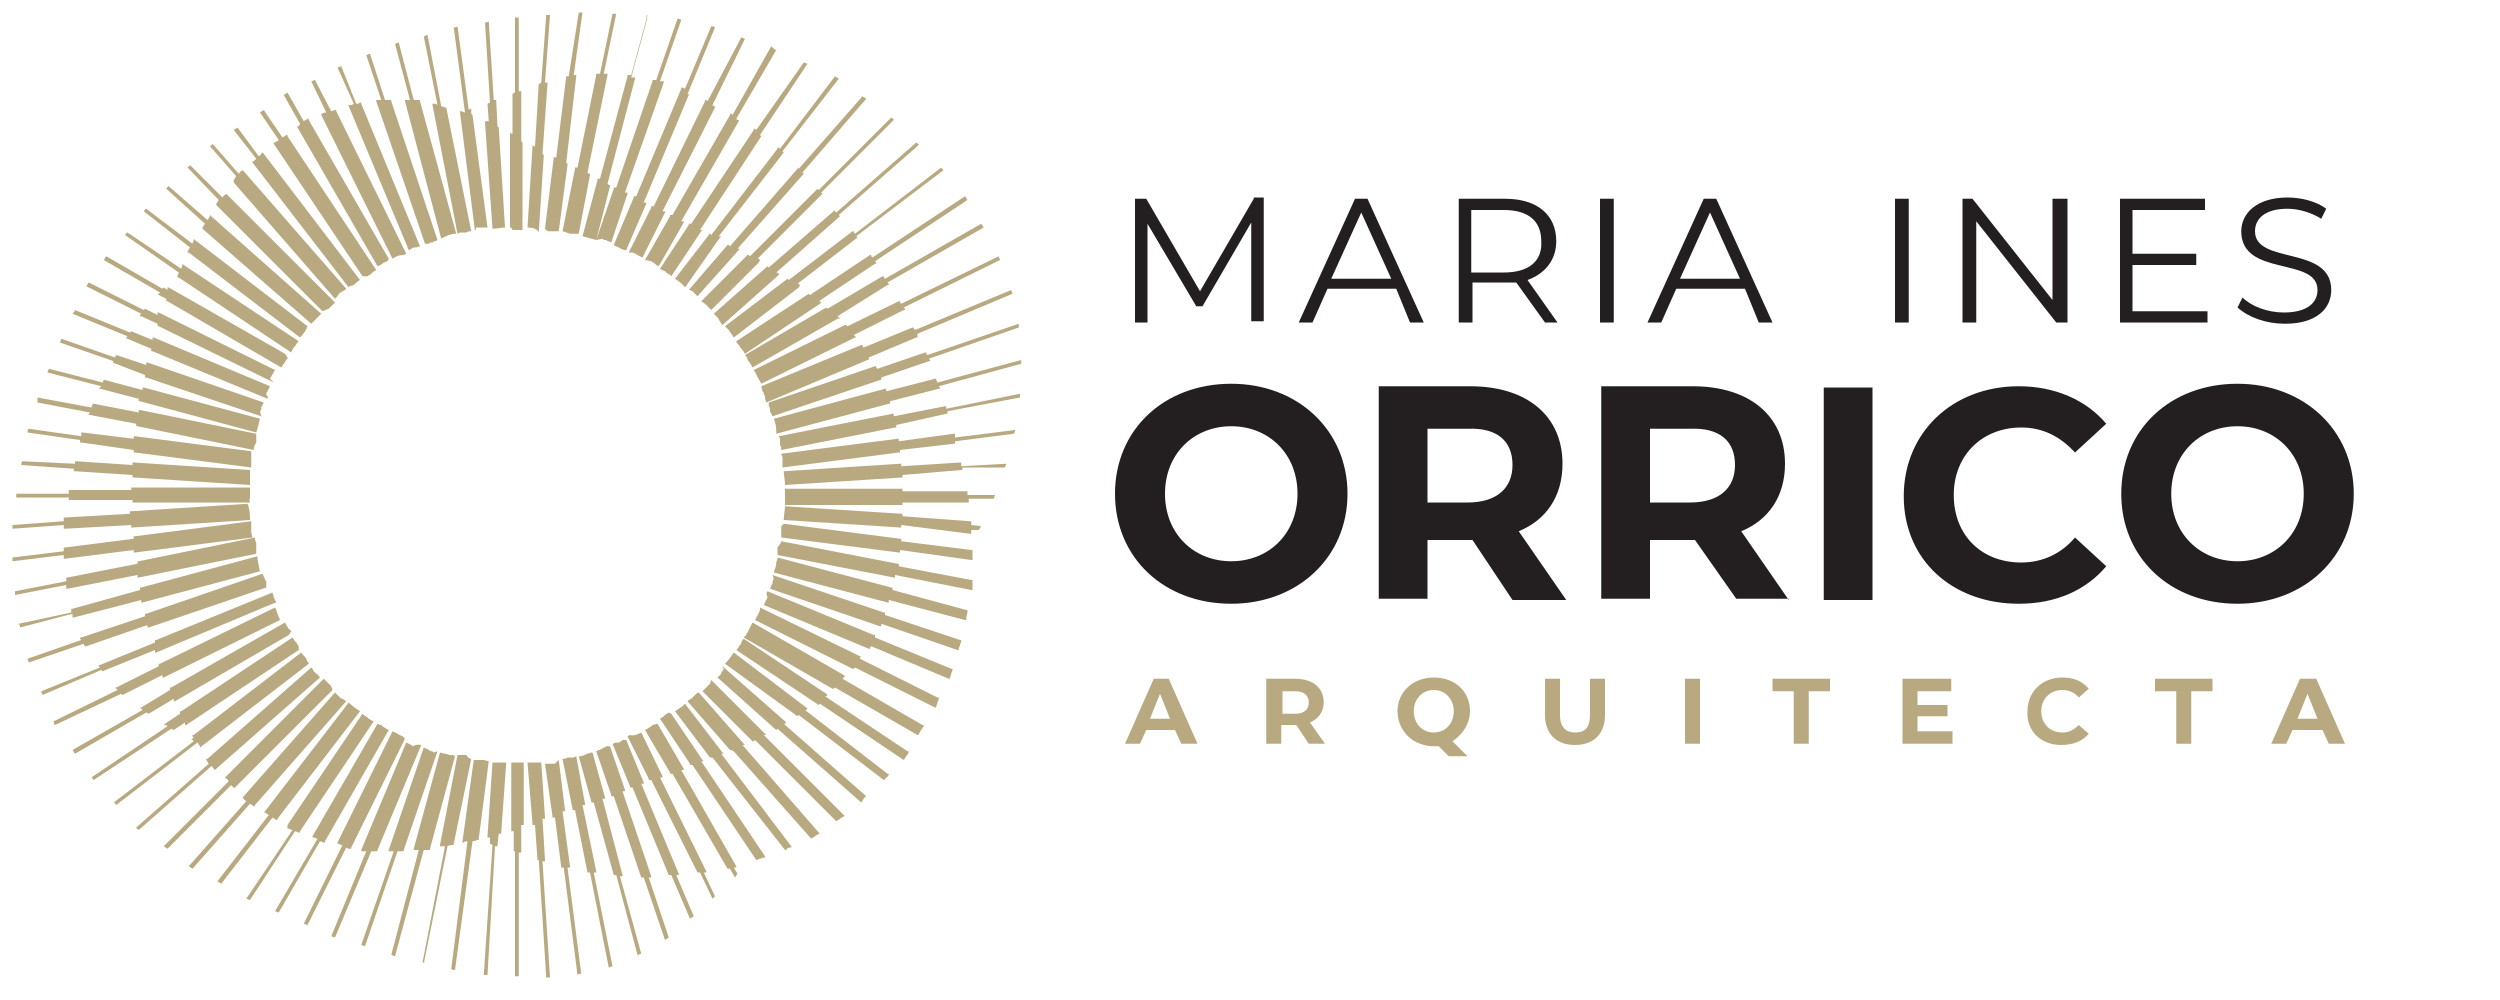
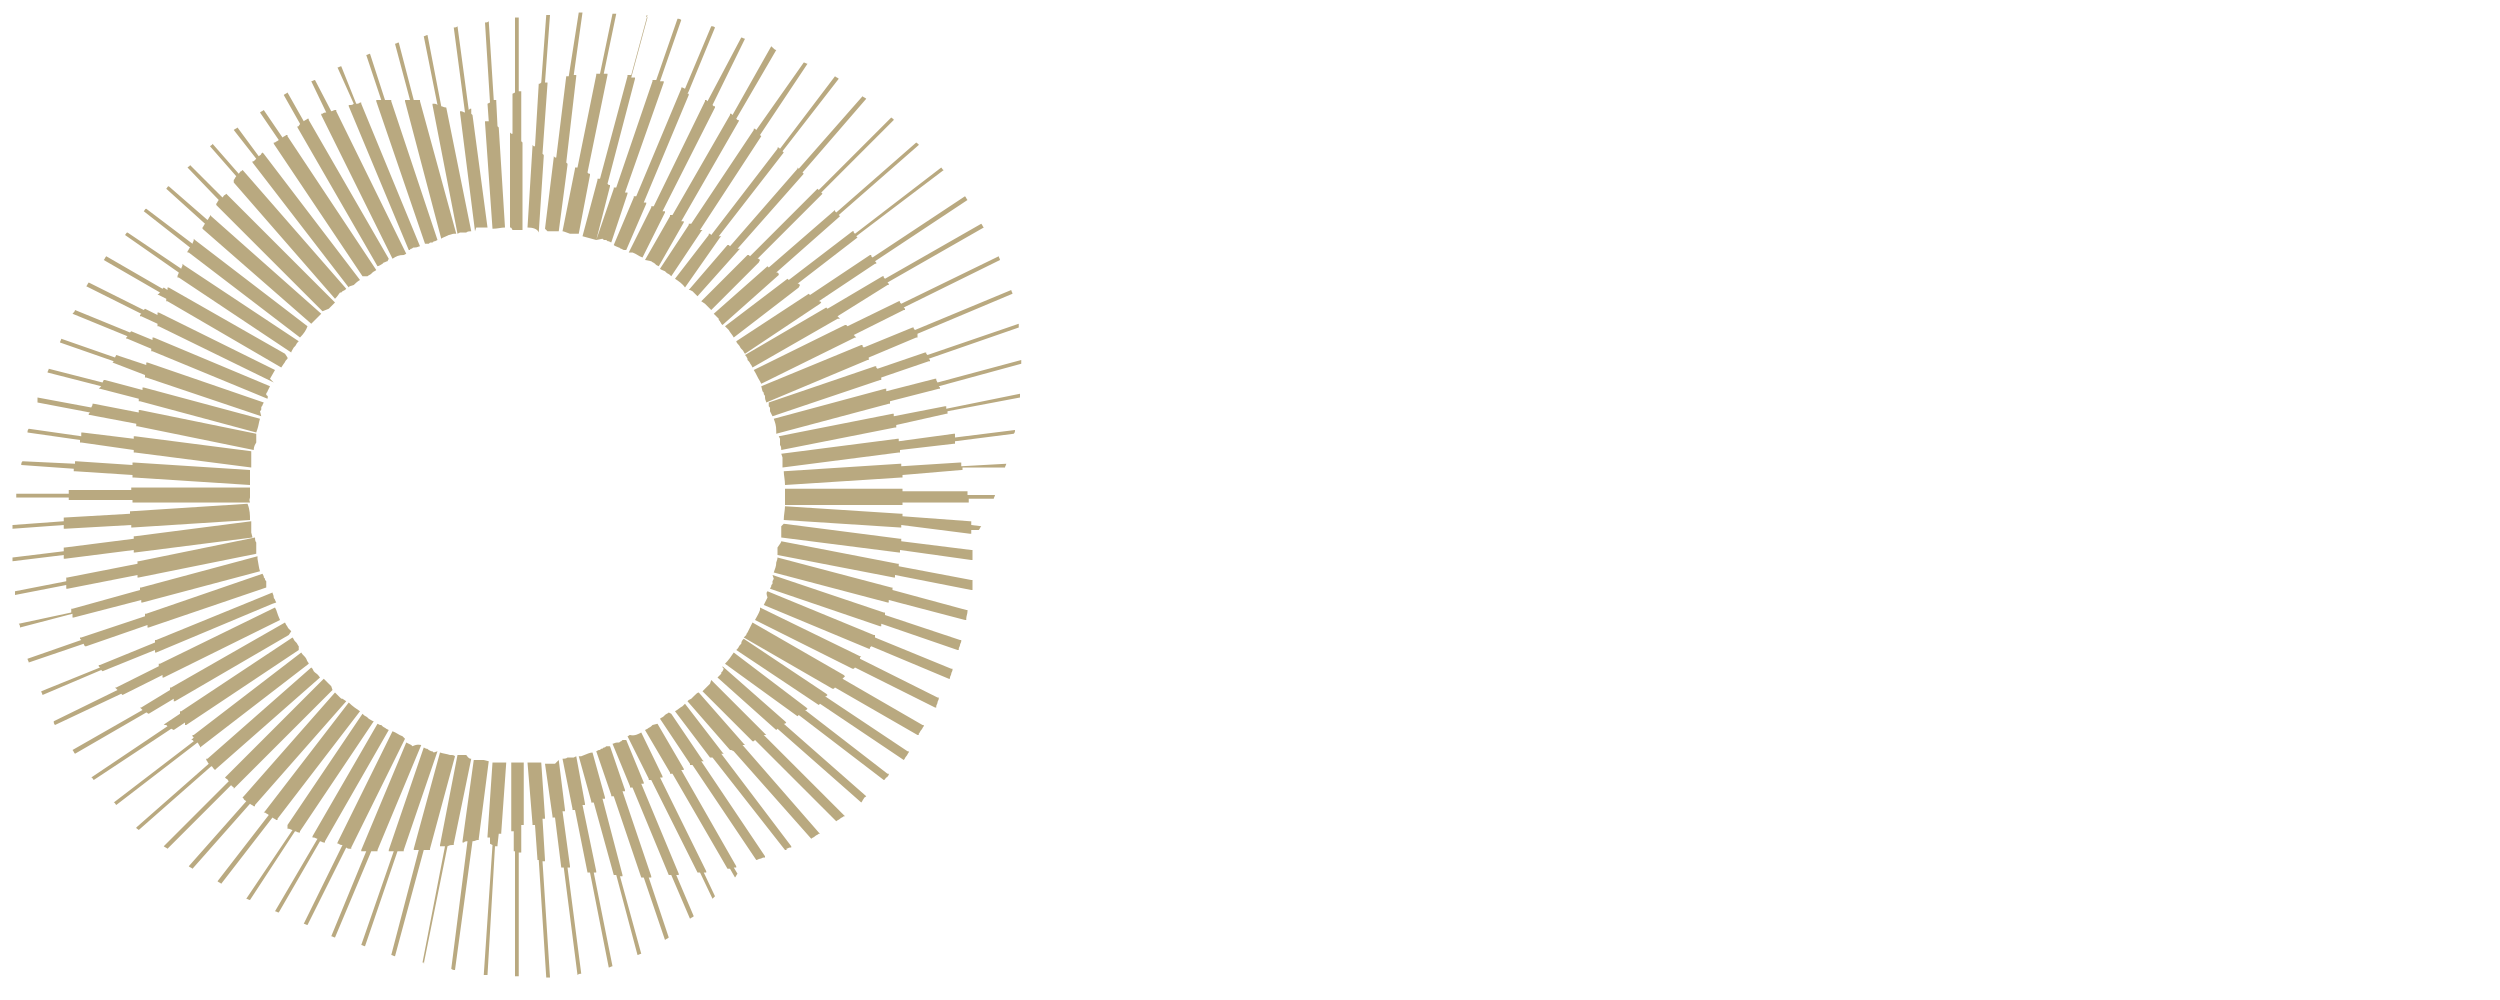
<svg xmlns="http://www.w3.org/2000/svg" version="1.0" id="Layer_1" x="0px" y="0px" viewBox="0 0 200 80" style="enable-background:new 0 0 200 80;" xml:space="preserve">
  <style type="text/css">
	.st0{fill:#B9A980;}
	.st1{fill:#231F20;}
</style>
  <path class="st0" d="M45,18.5l1-5l0-0.1l0.1,0l0.1,0L47.7,6l0-0.1h0.1h0.2l1-4.8c0.1,0,0.2,0,0.3,0l-1,4.8l0.2,0l0.1,0l0,0.1  l-1.6,7.8l0.1,0.1l0.1,0l0,0.1l-0.9,4.7l-0.2,0v0l-0.2,0h0l0,0l0,0h0l0,0l0,0l0,0h0l0,0l0,0l0,0l0,0l0,0l-0.2,0l0,0l0,0l-0.1,0v0  C45.3,18.6,45.1,18.5,45,18.5 M43.6,18.3l0.7-5.7l0-0.1l0.1,0.1l0.1,0l0.8-6.5l0,0l0,0c0.1,0,0.1,0,0.2,0L46.3,1c0.1,0,0.2,0,0.3,0  l-0.7,5l0.1,0l0.1,0l0,0.1L45.3,13l0.1,0.1l0,0l0,0.1l-0.7,5.3l-0.2,0c-0.1,0-0.1,0-0.2,0l-0.1,0h0l0,0l0,0h0h0l0,0h0l0,0l0,0h0h0  l0,0l0,0h0h0c-0.1,0-0.2,0-0.4,0L43.6,18.3z M42.2,18.2l0.4-6.5l0-0.1l0.1,0.1l0.1,0l0.3-5l0,0l0,0c0.1,0,0.1,0,0.2-0.1l0.4-5.4  c0.1,0,0.2,0,0.3,0l-0.4,5.4l0.1,0l0.1,0l0,0.1l-0.4,5.6l0.1,0.1l0,0l0,0.1l-0.4,6.1C43,18.3,42.6,18.2,42.2,18.2 M40.8,18.2v-7.5  v-0.1l0.1,0.1l0.1,0V7.5v0l0,0l0.2-0.1v-6c0.1,0,0.2,0,0.3,0v5.9l0,0c0,0,0.1,0,0.1,0l0.1,0v0.1v3.9l0.1,0.1l0,0v0v7l-0.2,0v0  c-0.1,0-0.1,0-0.2,0v0c0,0-0.1,0-0.1,0h0h0h0h0h0h0h0h0h0h0h0h0h0h0h0h0h0h0h0h0h0h0h0h0h0h0h0h0h0h0h0c0,0-0.1,0-0.1,0v0l-0.2,0v0  C40.9,18.2,40.9,18.2,40.8,18.2 M39.4,18.3l-0.6-8.5l0-0.1L39,9.7l0.1,0l-0.1-1.4l0,0l0,0l0.2-0.1l-0.4-6.4c0.1,0,0.2,0,0.3-0.1  L39.5,8L39.6,8l0.1,0l0,0.1l0.1,2l0.1,0.1l0,0l0,0l0.5,8C40.1,18.2,39.8,18.3,39.4,18.3 M38,18.5L36.8,9l0-0.1l0.1,0  c0.1,0,0.2,0.1,0.3,0.1l0,0l-0.9-6.8c0.1,0,0.2,0,0.3-0.1l0.9,6.7l0.1-0.1l0.1,0l0,0.1l0,0.3l0.1,0.1l0,0l0,0l1.2,9l-0.2,0h0  c-0.1,0-0.3,0-0.4,0l0,0h0h0l0,0l0,0h0l0,0h0l0,0l0,0h0h0l0,0l0,0h0l0,0l-0.1,0c-0.1,0-0.1,0-0.2,0L38,18.5z M36.6,18.7L34.6,8.4  l0-0.1l0.1,0c0.1,0,0.2,0,0.3,0.1l-1.1-5.5c0.1,0,0.2-0.1,0.3-0.1l1.1,5.7c0.1,0,0.2,0.1,0.4,0.1l0,0l0,0l2,9.9  c-0.1,0-0.3,0-0.4,0.1l0,0l-0.1,0l-0.2,0l0,0l0,0h0l0,0l0,0h0l0,0l0,0l0,0h0l0,0l0,0l0,0h0l0,0l0,0c-0.1,0-0.1,0-0.2,0v0L36.6,18.7z   M35.3,19.1l-2.9-11l0-0.1l0.1,0c0.1,0,0.2,0,0.3,0l-1.2-4.5c0.1,0,0.2-0.1,0.3-0.1l1.2,4.6c0.1,0,0.2,0,0.4,0l0.1,0l0,0.1l2.9,10.6  l-0.2,0l0,0l0,0l0,0l0,0l0,0l0,0l0,0l0,0l0,0l0,0l0,0l0,0c-0.1,0-0.3,0.1-0.4,0.1h0C35.5,19,35.4,19,35.3,19.1 M34,19.5L30.1,8.1  l0-0.1l0.1,0c0.1,0,0.2,0,0.3,0l-1.2-3.6c0.1,0,0.2-0.1,0.3-0.1L30.8,8c0.1,0,0.2,0,0.4,0l0.1,0l0,0.1L35,19.2l-0.2,0.1v0  c-0.1,0-0.1,0-0.2,0.1l0,0h0l0,0l0,0l0,0l0,0l0,0l0,0h0l0,0l0,0l0,0l0,0h0l0,0l0,0l0,0l0,0l0,0h0l0,0l0,0l0,0l0,0l0,0l0,0l0,0l0,0  l0,0l0,0l0,0h0l0,0l0,0l0,0l0,0l0,0l0,0h0l0,0l0,0v0l0,0l0,0l0,0l0,0l0,0l0,0l0,0l0,0h0l0,0l0,0l0,0l0,0l0,0l0,0l0,0l0,0l0,0l0,0  c0,0,0,0-0.1,0c-0.1,0-0.1,0-0.2,0.1v0C34.1,19.5,34,19.5,34,19.5 M32.7,20L27.9,8.5l0-0.1l0.1,0c0.1,0,0.2,0,0.3-0.1L27,5.4  c0.1,0,0.2-0.1,0.3-0.1l1.2,3c0.1,0,0.2,0,0.3-0.1l0.1,0l0,0.1l4.7,11.4c-0.1,0-0.2,0.1-0.4,0.1l-0.1,0l0,0l0,0  c-0.1,0-0.1,0.1-0.2,0.1l0,0l0,0l0,0l0,0l0,0l0,0l0,0l0,0l0,0l0,0l0,0l0,0l0,0l0,0l0,0c0,0-0.1,0-0.1,0.1l0,0L32.7,20z M31.4,20.7  L25.7,9.2l0-0.1l0.1,0C25.9,9,26,9,26.1,9l-1.2-2.5c0.1,0,0.2-0.1,0.3-0.1l1.3,2.5c0.1,0,0.2-0.1,0.3-0.1l0.1,0l0,0.1l5.6,11.4  l-0.2,0.1l0,0l0,0l0,0l0,0l0,0l0,0C31.9,20.4,31.7,20.5,31.4,20.7 M30.2,21.3l-6.4-11.1l0-0.1l0.1,0C23.9,10,24,10,24,9.9l-1.3-2.3  c0.1-0.1,0.2-0.1,0.3-0.2l1.3,2.3c0.1-0.1,0.2-0.1,0.3-0.2l0.1,0l0,0.1l6.4,11.1L31,20.9l0,0c-0.1,0-0.2,0.1-0.3,0.1l0,0l0,0l0,0  l0,0l0,0l0,0l0,0l0,0l0,0l0,0l0,0l0,0l0,0l0,0l-0.1,0.1l0,0l0,0l0,0l0,0l0,0l0,0l0,0l0,0l0,0l0,0l0,0l0,0l0,0l0,0l0,0l0,0l0,0l0,0  l0,0l0,0l0,0l0,0h0l0,0l0,0l0,0l0,0l0,0h0l0,0l0,0l0,0l0,0l0,0l0,0l0,0l0,0l0,0l0,0l0,0l0,0l0,0l0,0l0,0l0,0l0,0l0,0l0,0l0,0l0,0  l0,0l0,0l0,0l0,0l0,0l0,0l0,0h0l0,0l0,0l0,0l0,0l0,0C30.3,21.3,30.2,21.3,30.2,21.3 M29,22.1l-7.1-10.6l0-0.1l0.1,0  c0.1-0.1,0.2-0.1,0.3-0.2l-1.5-2.2c0.1-0.1,0.2-0.1,0.3-0.2l1.5,2.2c0.1-0.1,0.2-0.1,0.3-0.2l0.1,0l0,0.1l7.1,10.7  c-0.1,0.1-0.2,0.1-0.3,0.2v0l-0.1,0.1l0,0l0,0l0,0l0,0l0,0h0l0,0c-0.1,0.1-0.2,0.1-0.3,0.2l0,0L29,22.1z M27.9,23l-7.7-10l0-0.1  l0.1,0c0.1-0.1,0.2-0.2,0.2-0.2l-1.8-2.3c0.1-0.1,0.2-0.1,0.3-0.2l1.7,2.3c0.1-0.1,0.2-0.1,0.2-0.2l0.1-0.1l0.1,0.1l7.7,10.1  c-0.2,0.1-0.4,0.3-0.5,0.4l0,0l0,0l0,0l0,0l0,0l0,0l0,0l0,0l0,0l0,0l0,0l0,0l0,0l0,0l0,0l0,0l0,0l0,0l0,0l0,0l0,0l0,0l0,0l0,0l0,0  l0,0l0,0l0,0l0,0l0,0l0,0l0,0l0,0l0,0l0,0l0,0l0,0l0,0l0,0l0,0l0,0l0,0l0,0C28,22.9,27.9,22.9,27.9,23 M26.8,23.9l-8.1-9.3l0-0.1  l0-0.1c0.1-0.1,0.1-0.2,0.2-0.3l-2.1-2.4c0.1-0.1,0.2-0.1,0.2-0.2l2.1,2.4c0.1-0.1,0.1-0.2,0.2-0.2l0.1-0.1l0.1,0.1l8.2,9.4  l-0.1,0.1l-0.2,0.1l0,0l0,0l0,0l0,0l0,0l0,0l0,0l0,0l0,0l0,0l0,0l-0.1,0.1l0,0l0,0l0,0l-0.1,0h0C27,23.7,26.9,23.8,26.8,23.9   M25.8,24.9l-8.5-8.5l0,0l0-0.1c0.1-0.1,0.1-0.2,0.2-0.3L15,13.4c0.1-0.1,0.2-0.1,0.2-0.2l2.6,2.6c0.1-0.1,0.1-0.2,0.2-0.2l0.1-0.1  l0.1,0.1l8.6,8.6l-0.1,0.1h0c-0.1,0.1-0.1,0.1-0.2,0.2l0,0l0,0l0,0l0,0l0,0l0,0l0,0l0,0l0,0l0,0l0,0l0,0l0,0l0,0l0,0h0l0,0l0,0l0,0  l0,0l0,0l0,0l0,0l0,0l0,0l0,0c-0.1,0.1-0.1,0.1-0.2,0.2v0L25.8,24.9z M24.9,25.9l-8.7-7.6l0,0l0-0.1c0.1-0.1,0.1-0.2,0.2-0.3  l-3.1-2.8c0.1-0.1,0.1-0.2,0.2-0.2l3.1,2.7c0.1-0.1,0.1-0.2,0.2-0.3l0-0.1l0.1,0.1l8.8,7.8c-0.1,0.1-0.2,0.2-0.3,0.3l0,0l0,0l0,0  l0,0l0,0l0,0l-0.1,0.1l0,0l0,0l0,0l0,0l0,0l0,0l0,0l0,0l0,0l0,0c-0.1,0.1-0.1,0.1-0.2,0.2h0L24.9,25.9z M24,27l-8.9-6.8l-0.1,0  l0-0.1c0.1-0.1,0.1-0.2,0.2-0.3l-3.7-2.9c0.1-0.1,0.1-0.2,0.2-0.2l3.7,2.8c0-0.1,0.1-0.2,0.1-0.3l0-0.1l0.1,0.1l9,6.9  C24.5,26.4,24.3,26.7,24,27 M23.3,28.2l-9-6l-0.1,0l0-0.1c0-0.1,0.1-0.2,0.1-0.3L10,18.8c0.1-0.1,0.1-0.2,0.2-0.2l4.3,2.9  c0-0.1,0.1-0.2,0.1-0.3l0-0.1l0.1,0.1l9.2,6.1l-0.1,0.1h0c-0.1,0.1-0.1,0.2-0.2,0.3l0,0l0,0l0,0l0,0l0,0l-0.1,0.1v0  C23.4,28,23.3,28.1,23.3,28.2 M22.5,29.4l-9.1-5.3l-0.1,0l0-0.1l0-0.1l-0.6-0.3l-0.1,0l0.1-0.1l0.1-0.1l-4.5-2.6  c0.1-0.1,0.1-0.2,0.2-0.3l4.5,2.6l0.1-0.1l0,0l0,0l0.3,0.2l0-0.1l0-0.1l0.1,0l9.3,5.3L23,28.6l0,0l0,0l0,0l0,0l0,0l0,0l0,0l0,0l0,0  l0,0l0,0l0,0l0,0l0,0l0,0l0,0l0,0l0,0l0,0l0,0l0,0l0,0l0,0v0l0,0l0,0l0,0l0,0l0,0v0l0,0l0,0l0,0l0,0l0,0l0,0l0,0l0,0l0,0l0,0l0,0  l0,0l0,0l0,0l0,0l0,0l0,0l0,0l0,0.1l-0.1,0.1l0,0l0,0l0,0l0,0v0l0,0l0,0v0l0,0l0,0l0,0l0,0l0,0c-0.1,0.1-0.1,0.2-0.2,0.3l0,0  L22.5,29.4z M21.9,30.6l-9.2-4.5l-0.1,0l0-0.1l0-0.1l-1.3-0.6l-0.1,0l0-0.1l0.1-0.1l-4.4-2.2c0.1-0.1,0.1-0.2,0.2-0.3l4.4,2.2  l0.1-0.1l0,0l0,0l1,0.5l0-0.1l0-0.1l0.1,0l9.3,4.6c-0.1,0.2-0.3,0.5-0.4,0.7v0l0,0l0,0l0,0l0,0l0,0l0,0l0,0l0,0l0,0l0,0l0,0l0,0l0,0  l0,0l0,0L21.9,30.6z M21.4,31.9l-9.2-3.8l-0.1,0l0-0.1l0-0.1l-1.9-0.8l-0.1,0l0-0.1l0.1-0.1l-4.4-1.8C5.9,25,6,24.9,6,24.8l4.4,1.8  l0.1-0.1l0,0l0,0l1.7,0.7l0-0.1l0-0.1l0.1,0l9.3,3.9l-0.1,0.2h0l-0.1,0.2l0,0l0,0l0,0l0,0l0,0l0,0l0,0v0l0,0l0,0l0,0l0,0l0,0  c0,0.1-0.1,0.1-0.1,0.2v0l0,0l0,0.1C21.5,31.7,21.4,31.8,21.4,31.9 M20.9,33.3l-9.2-3.1l-0.1,0l0-0.1l0-0.1L9,29L9,29L9,29l0.1-0.1  l-4.3-1.5c0-0.1,0.1-0.2,0.1-0.3l4.3,1.5l0.1-0.2l0,0l0,0l2.4,0.8l0-0.1l0-0.1l0.1,0l9.3,3.2l-0.1,0.2h0c0,0.1-0.1,0.1-0.1,0.2h0  l0,0.1l0,0v0l0,0l0,0l0,0l0,0l0,0v0l0,0l0,0l0,0l0,0v0l0,0l0,0l0,0l0,0l0,0l0,0v0l0,0l0,0v0l0,0l0,0l0,0v0l0,0l0,0v0l0,0l0,0l0,0  l0,0l0,0l0,0v0l0,0l0,0l0,0l0,0l0,0l0,0l0,0l0,0l0,0v0l0,0c0,0.1,0,0.1-0.1,0.2h0L20.9,33.3z M20.5,34.6l-9.3-2.5l-0.1,0l0-0.1  l0-0.1L8,31.1l-0.1,0L8,31l0.1-0.1l-4.3-1.1c0-0.1,0.1-0.2,0.1-0.3l4.3,1.1l0.1-0.2l0,0l0.1,0l3,0.8l0-0.1l0-0.1l0.1,0l9.3,2.5  c-0.1,0.3-0.1,0.5-0.2,0.8l0,0l0,0l0,0l0,0l0,0l0,0l0,0v0l0,0l0,0l0,0v0l0,0l0,0l0,0v0l0,0l0,0l0,0v0l0,0l0,0l0,0h0l0,0l0,0l0,0  L20.5,34.6z M20.3,36L11,34.1l-0.1,0l0-0.1l0-0.1l-3.7-0.7l-0.1,0l0-0.1L7.2,33l-4.2-0.8C3,32,3,31.9,3,31.8l4.3,0.8l0.1-0.2l0-0.1  l0.1,0l3.6,0.7l0-0.1l0-0.1l0.1,0l9.3,1.9l0,0.2l0,0.2l0,0l0,0l0,0v0l0,0l0,0l0,0l0,0v0l0,0l0,0l0,0v0l0,0l0,0.2l0,0.1h0  C20.3,35.7,20.3,35.9,20.3,36 M20.1,37.4l-9.3-1.2l-0.1,0l0-0.1l0-0.1l-4.2-0.6l-0.1,0l0-0.1l0-0.1l-4.2-0.6c0-0.1,0-0.2,0.1-0.3  l4.2,0.6l0-0.2l0-0.1l0.1,0l4.1,0.5l0-0.1l0-0.1l0.1,0l9.3,1.2l0,0.2l0,0v0v0l0,0l0,0l0,0v0l0,0.2l0,0.1l0,0v0l0,0l0,0v0v0l0,0l0,0  v0c0,0.1,0,0.2,0,0.4h0L20.1,37.4z M20,38.8l-9.3-0.6l-0.1,0l0-0.1l0-0.1l-4.6-0.3l-0.1,0l0-0.1l0-0.1l-4.2-0.3c0-0.1,0-0.2,0.1-0.3  L6,37.1L6,37L6,37l0-0.1l0.1,0l4.5,0.3l0-0.1l0-0.1l0.1,0l9.3,0.6C20,38,20,38.4,20,38.8 M20,40.2h-9.3h-0.1l0-0.1l0-0.1h-5H5.5  l0-0.1l0-0.1l0,0H1.3c0-0.1,0-0.2,0-0.3h4.2l0,0c0,0,0-0.1,0-0.1c0,0,0-0.1,0-0.1l0-0.1h0.1h4.9l0-0.1l0-0.1h0.1H20l0,0.2h0  c0,0.1,0,0.1,0,0.2h0c0,0,0,0.1,0,0.1v0v0v0v0v0v0v0v0v0v0v0v0v0v0v0v0v0v0v0v0v0v0v0v0v0v0v0v0v0c0,0,0,0.1,0,0.1h0l0,0.2h0  C19.9,40.1,20,40.1,20,40.2 M20,41.6l-9.4,0.6l-0.1,0l0-0.1l0-0.1l-5.3,0.3l-0.1,0l0-0.1l0-0.2l-4.1,0.3c0-0.1,0-0.2,0-0.3l4.1-0.3  l0-0.2l0-0.1l0.1,0l5.2-0.3l0-0.1l0-0.1l0.1,0l9.3-0.6C20,40.8,20,41.2,20,41.6 M20.2,43l-9.4,1.2l-0.1,0l0-0.1l0-0.1l-5.5,0.7  l-0.1,0l0-0.1l0-0.2l-4.1,0.5c0-0.1,0-0.2,0-0.3l4.1-0.5v-0.2l0-0.1l0.1,0l5.5-0.7l0-0.1l0-0.1l0.1,0l9.3-1.2l0,0.2h0  c0,0.1,0,0.2,0,0.4l0,0v0l0,0v0v0l0,0l0,0v0v0l0,0v0h0l0,0v0l0,0l0,0.1l0,0.2l0,0l0,0v0v0l0,0v0l0,0l0,0l0,0l0,0v0l0,0v0v0l0,0v0  l0,0L20.2,43z M20.5,44.3l-9.4,1.9l-0.1,0l0-0.1l0-0.1l-5.6,1.1l-0.1,0l0-0.1l0-0.2l-4.1,0.8c0-0.1,0-0.2,0-0.3l4.1-0.8l0-0.2l0-0.1  l0.1,0l5.6-1.1l0-0.1l0-0.1l0.1,0l9.3-1.9c0,0.1,0,0.3,0.1,0.4h0l0,0.1l0,0l0,0l0,0.2l0,0l0,0l0,0v0l0,0l0,0l0,0l0,0l0,0l0,0l0,0v0  l0,0l0,0l0,0l0,0l0,0l0,0l0,0.2v0L20.5,44.3z M20.8,45.7l-9.4,2.5l-0.1,0l0-0.1l0-0.1l-5.4,1.4l-0.1,0l0-0.1l0-0.2l-4.2,1.1  c0-0.1,0-0.2-0.1-0.3L5.7,49l0-0.2l0-0.1l0.1,0l5.4-1.5l0-0.1l0-0.1l0.1,0l9.3-2.5l0,0.2l0,0l0,0l0,0l0,0l0,0l0,0v0l0,0l0,0l0,0l0,0  l0,0l0,0l0,0C20.7,45.2,20.7,45.4,20.8,45.7 M21.3,47l-9.4,3.2l-0.1,0l0-0.1l0-0.1l-4.9,1.7l-0.1,0l0,0c0,0-0.1-0.1-0.1-0.2  l-4.4,1.5c0-0.1-0.1-0.2-0.1-0.3l4.3-1.5l-0.1-0.1l0-0.1l0.1,0l5.1-1.7l0-0.1l0-0.1l0.1,0l9.3-3.2l0.1,0.2l0,0c0,0.1,0,0.1,0.1,0.2  l0,0v0l0,0l0,0l0,0l0,0l0,0l0,0l0,0l0,0l0,0l0,0v0l0,0l0,0v0l0,0l0,0l0,0v0l0,0l0,0v0l0,0l0,0l0,0l0,0l0,0l0,0v0l0,0l0,0l0,0l0,0  l0,0l0,0l0,0l0,0l0,0v0l0,0l0,0v0l0,0l0,0l0,0l0,0l0,0l0,0v0l0,0l0,0l0,0l0,0l0,0l0,0v0l0,0l0,0l0,0l0,0l0,0l0,0v0l0,0l0,0l0,0l0,0  l0,0l0,0h0c0,0.1,0,0.1,0.1,0.2h0L21.3,47z M21.8,48.3l-9.3,3.9l-0.1,0l0-0.1l0-0.1l-4.2,1.7l0,0l0,0c0,0-0.1-0.1-0.1-0.1l-4.7,2  c0-0.1-0.1-0.2-0.1-0.3l4.7-1.9l-0.1-0.1l0-0.1l0.1,0l4.4-1.8l0-0.1l0-0.1l0.1,0l9.3-3.8c0,0.1,0.1,0.2,0.1,0.4l0,0l0,0l0,0l0,0l0,0  l0,0c0,0.1,0.1,0.1,0.1,0.2v0l0,0l0,0l0,0v0l0,0l0,0l0,0l0,0l0,0l0,0v0l0,0l0,0l0.1,0.2h0L21.8,48.3z M22.4,49.6l-9.3,4.6l-0.1,0  l0-0.1l0-0.1l-3.2,1.6l0,0l0,0c0,0-0.1-0.1-0.1-0.1L4.4,58c-0.1-0.1-0.1-0.2-0.1-0.3l5.1-2.5l-0.1-0.1l-0.1-0.1l0.1,0l3.4-1.7l0-0.1  l0-0.1l0.1,0l9.2-4.5l0.1,0.2l0,0l0,0l0,0l0,0l0,0l0,0l0,0l0,0l0,0l0,0l0,0l0,0v0l0,0l0,0l0,0l0,0l0,0v0l0,0l0,0l0,0l0,0  C22.2,49.1,22.3,49.4,22.4,49.6 M23.1,50.8l-9.1,5.3l-0.1,0l0-0.1l0-0.1l-2,1.2l0,0l0,0c-0.1,0-0.1-0.1-0.2-0.1l-5.7,3.3  c-0.1-0.1-0.1-0.2-0.2-0.3l5.6-3.2l-0.1-0.1l-0.1-0.1l0.1,0l2.3-1.4l0-0.1l0-0.1l0.1,0l9.1-5.2l0.1,0.2h0c0.1,0.1,0.1,0.2,0.2,0.3  l0,0l0,0l0,0l0,0l0,0v0l0,0l0,0l0,0l0,0l0,0l0,0l0,0l0,0l0.1,0.1l0,0l0.1,0.1l0,0l0,0l0,0l0,0l0,0l0,0l0,0l0,0l0,0l0,0l0,0l0,0l0,0  v0l0,0l0,0l0,0l0,0l0,0v0l0,0l0,0l0,0l0,0l0,0l0,0l0,0l0,0l0,0l0,0l0,0L23.1,50.8z M23.9,52l-9,6l-0.1,0l0-0.1l0-0.1l-0.9,0.6l0,0  l0,0l-0.2-0.1l-6.2,4.1c-0.1-0.1-0.1-0.2-0.2-0.2l6.1-4.1l-0.1-0.1L13.1,58l0.1-0.1l1.2-0.8l0-0.1l0-0.1l0.1,0l8.9-5.9  c0.1,0.1,0.1,0.2,0.2,0.3v0l0.1,0.1l0,0l0,0l0,0l0,0l0,0l0,0v0l0,0c0.1,0.1,0.1,0.2,0.2,0.3h0L23.9,52z M24.7,53.1L16,59.8L16,59.8  l0-0.1c-0.1-0.1-0.1-0.2-0.2-0.3l-6.5,5c-0.1-0.1-0.1-0.2-0.2-0.2l6.4-4.9l-0.1-0.1l-0.1,0l0.1-0.1l0.1-0.1l-0.1-0.1l0-0.1l0.1,0  l8.6-6.6c0.1,0.2,0.3,0.3,0.4,0.5l0,0l0,0l0,0l0,0l0,0l0,0l0,0l0,0l0,0l0,0l0,0l0,0l0,0l0,0l0,0l0,0l0,0l0,0l0,0l0,0l0,0l0,0l0,0  l0,0l0,0l0,0l0,0l0,0l0,0l0,0l0,0l0,0l0,0l0,0l0,0l0,0l0,0l0,0l0,0l0,0l0,0l0,0v0l0,0l0,0l0,0l0,0l0,0l0,0l0,0l0,0  C24.6,53,24.7,53,24.7,53.1 M25.6,54.2l-8.3,7.3l-0.1,0.1l-0.1-0.1c-0.1-0.1-0.1-0.2-0.2-0.2l-5.8,5.1c-0.1-0.1-0.2-0.1-0.2-0.2  l5.8-5.1c-0.1-0.1-0.1-0.2-0.2-0.3l0-0.1l0.1,0l8.3-7.3l0.1,0.1h0l0.1,0.2l0,0l0,0l0,0l0,0l0,0l0,0l0,0l0,0l0,0l0,0l0,0  c0,0,0.1,0.1,0.1,0.1l0,0l0,0l0,0C25.5,54,25.5,54.1,25.6,54.2 M26.6,55.2L18.8,63l-0.1,0.1L18.7,63c-0.1-0.1-0.2-0.1-0.2-0.2  l-5.1,5.1c-0.1-0.1-0.2-0.1-0.3-0.2l5.2-5.2c-0.1-0.1-0.1-0.2-0.2-0.2l-0.1-0.1l0.1-0.1l7.8-7.8l0.1,0.1c0.1,0.1,0.1,0.1,0.2,0.2  l0,0l0,0l0.1,0.1l0,0l0,0l0,0l0,0l0,0l0,0l0,0l0,0l0,0l0,0l0,0l0,0h0l0,0l0,0l0,0l0,0l0,0l0,0l0,0l0,0l0,0l0,0l0,0l0,0l0,0l0,0l0,0  v0l0,0c0.1,0.1,0.1,0.1,0.2,0.2l0,0L26.6,55.2z M27.7,56.1l-7.3,8.3l0,0.1l-0.1,0c-0.1-0.1-0.2-0.1-0.3-0.2l-4.6,5.2  c-0.1-0.1-0.2-0.1-0.3-0.2l4.6-5.2c-0.1-0.1-0.2-0.1-0.2-0.2l-0.1-0.1l0.1-0.1l7.3-8.3c0.1,0.1,0.2,0.2,0.3,0.3h0l0,0l0,0l0,0l0,0  l0.1,0.1l0,0l0,0l0,0l0,0l0,0l0,0l0,0l0,0l0,0l0,0l0,0l0,0l0,0c0.1,0.1,0.1,0.1,0.2,0.1L27.7,56.1z M28.8,56.9l-6.6,8.6l0,0.1  l-0.1,0c-0.1-0.1-0.2-0.1-0.3-0.2l-4.1,5.3c-0.1-0.1-0.2-0.1-0.3-0.2l4.1-5.3c-0.1-0.1-0.2-0.1-0.3-0.2l-0.1,0l0.1-0.1l6.7-8.7  C28.2,56.5,28.5,56.7,28.8,56.9 M29.9,57.7L24,66.5l0,0.1l-0.1,0c-0.1,0-0.2-0.1-0.3-0.1L20,72c-0.1,0-0.2-0.1-0.3-0.1l3.7-5.5  c-0.1,0-0.2-0.1-0.3-0.1l-0.1,0L23,66l6-8.9l0.1,0.1l0,0c0.1,0.1,0.2,0.1,0.3,0.2l0,0l0,0l0,0l0,0l0,0l0,0l0,0l0,0l0.1,0.1v0  C29.7,57.6,29.8,57.7,29.9,57.7 M31.1,58.4L26,67.3l0,0.1l-0.1,0c-0.1,0-0.2-0.1-0.3-0.1L22.3,73c-0.1,0-0.2-0.1-0.3-0.1l3.4-5.8  c-0.1,0-0.2-0.1-0.3-0.1l-0.1,0l0-0.1l5.2-9l0.2,0.1l0,0l0,0l0,0l0,0l0,0l0,0l0,0l0,0l0,0l0,0l0,0l0,0l0,0v0l0,0l0,0l0,0l0,0l0,0h0  l0,0l0,0l0,0l0,0l0,0h0l0,0l0,0l0,0l0,0l0,0l0,0l0,0l0,0l0,0l0,0h0l0,0l0,0l0.1,0l0.1,0.1l0,0l0,0l0,0l0,0l0,0l0,0l0,0l0,0l0,0l0,0  l0,0l0,0l0,0c0.1,0.1,0.2,0.1,0.3,0.2l0,0L31.1,58.4z M32.4,59.1l-4.3,8.7l0,0.1l-0.1,0c-0.1,0-0.2,0-0.3-0.1L24.6,74  c-0.1,0-0.2-0.1-0.3-0.1l3.1-6.3c-0.1,0-0.2,0-0.3-0.1l-0.1,0l0-0.1l4.4-8.9c0.3,0.1,0.5,0.3,0.8,0.4l0,0l0,0l0,0l0,0L32.4,59.1z   M33.7,59.6L30.2,68l0,0.1l-0.1,0c-0.1,0-0.2,0-0.4,0l-2.9,6.9c-0.1,0-0.2-0.1-0.3-0.1l2.8-6.8c-0.1,0-0.2,0-0.3,0l-0.1,0l0-0.1  l3.6-8.6l0.2,0.1h0l0.2,0.1h0l0,0l0,0l0,0v0l0,0l0,0l0,0l0,0l0,0l0,0l0,0l0,0l0,0l0,0l0,0l0,0v0l0.1,0.1l0,0l0,0l0,0l0,0l0,0  C33.4,59.5,33.6,59.6,33.7,59.6 M35,60.1L32.3,68l0,0.1l-0.1,0c-0.1,0-0.2,0-0.4,0l-2.6,7.6c-0.1,0-0.2-0.1-0.3-0.1l2.6-7.5  c-0.1,0-0.2,0-0.3,0l-0.1,0l0-0.1l2.8-8.2l0.2,0.1v0c0.1,0,0.1,0,0.2,0.1l0.2,0.1l0,0l0,0h0l0,0l0,0h0l0,0l0,0l0,0l0,0l0,0l0,0l0,0  l0,0l0,0h0l0,0l0,0l0,0l0,0l0,0l0,0h0l0,0l0,0h0l0,0l0,0l0,0l0,0h0l0,0l0,0l0,0c0.1,0,0.1,0,0.2,0.1v0L35,60.1z M36.4,60.5l-2,7.4  l0,0.1l-0.1,0c-0.1,0-0.2,0-0.4,0l-2.3,8.5c-0.1,0-0.2-0.1-0.3-0.1l2.2-8.4c-0.1,0-0.2,0-0.3,0l-0.1,0l0-0.1l2.1-7.7  c0.3,0.1,0.5,0.1,0.8,0.2l0,0h0l0,0l0,0l0,0l0,0l0,0l0,0l0,0l0,0l0,0l0,0h0l0,0l0,0l0,0l0,0l0,0l0,0l0,0l0,0l0,0l0,0  C36.2,60.4,36.3,60.4,36.4,60.5 M37.7,60.7l-1.4,6.8l0,0.1l-0.1,0c-0.1,0-0.2,0-0.4,0.1l-1.9,9.4C34,77,33.9,77,33.8,77l1.8-9.3  c-0.1,0-0.2,0-0.3,0l-0.1,0l0-0.1l1.4-7.2l0.2,0l0.2,0l0,0l0,0h0l0,0l0,0l0,0l0,0l0,0l0,0h0l0,0l0,0l0.2,0h0l0,0l0.1,0  C37.5,60.7,37.6,60.7,37.7,60.7 M39.1,60.9l-0.8,6.2l0,0.1l-0.1,0c-0.1,0-0.2,0.1-0.4,0.1l-1.4,10.3c-0.1,0-0.2,0-0.3-0.1l1.3-10.2  c-0.1,0-0.2,0-0.3,0.1l-0.1,0l0-0.1l0.9-6.5l0.2,0h0l0,0h0l0,0h0h0l0,0h0l0,0h0l0,0h0l0,0h0l0,0h0h0l0,0h0l0,0h0h0l0,0h0h0l0,0h0  l0,0h0h0l0,0h0l0,0h0l0,0h0l0,0h0l0,0h0h0l0,0h0l0,0h0l0,0h0h0l0.1,0v0l0.1,0l0,0h0l0,0h0l0,0h0l0,0l0,0l0,0h0h0c0.1,0,0.2,0,0.4,0  v0L39.1,60.9z M40.5,61l-0.4,5.6l0,0.1l-0.1,0l-0.1,0l-0.1,0.9l0,0.1l-0.1,0l-0.1,0L39,78c-0.1,0-0.2,0-0.3,0l0.7-10.4l-0.2-0.1l0,0  l0,0l0-0.5l-0.1,0L39,67l0-0.1l0.4-5.9C39.8,61,40.1,61,40.5,61 M41.9,61v5V66l-0.1,0l-0.1,0v2.1v0.1l-0.1,0c0,0-0.1,0-0.1,0l0,0  v9.9c-0.1,0-0.2,0-0.3,0l0-10l0,0l-0.1,0l0,0v0v-1.6l-0.1,0l-0.1,0v-0.1V61l0.2,0v0c0.1,0,0.1,0,0.2,0v0l0.1,0h0h0h0h0h0h0h0h0h0h0  h0h0h0h0h0h0h0h0h0h0h0h0h0h0h0h0h0h0h0c0,0,0.1,0,0.1,0v0l0.2,0v0C41.8,61,41.9,61,41.9,61 M43.3,61l0.3,4.4l0,0.1l-0.1,0l-0.1,0  l0.2,3.3l0,0.1l-0.1,0l-0.1,0l0.6,9.3c-0.1,0-0.2,0-0.3,0l-0.6-9.4l0,0l-0.1,0l0,0l0,0l-0.2-2.8l-0.1,0l-0.1,0l0-0.1L42.2,61  C42.6,61,43,61,43.3,61 M44.7,60.8l0.5,4l0,0.1l-0.1,0l-0.1,0l0.6,4.4l0,0.1l-0.1,0l-0.1,0l1.1,8.5c-0.1,0-0.2,0-0.3,0.1l-1.1-8.6  l-0.1,0l-0.1,0l0,0l0,0l-0.5-4l-0.1,0l-0.1,0l0-0.1l-0.6-4.2l0.2,0v0c0.1,0,0.2,0,0.4,0h0l0,0l0,0h0l0,0h0l0,0h0l0,0h0l0,0h0l0.1,0  v0l0.1,0h0l0,0h0l0,0h0h0l0,0h0l0,0h0h0l0,0h0h0l0,0h0l0,0h0h0l0,0h0l0,0h0l0,0h0l0,0h0l0,0h0h0l0,0h0l0,0h0L44.7,60.8z M46.1,60.5  l0.7,3.8l0,0.1l-0.1,0l-0.1,0l1.1,5.3l0,0.1l-0.1,0l-0.1,0l1.5,7.5c-0.1,0-0.2,0.1-0.3,0.1l-1.5-7.6l-0.1,0l-0.1,0l0,0l0,0l-1-5  l-0.1,0l-0.1,0l0-0.1L45,60.7c0.1,0,0.3,0,0.4-0.1l0.1,0l0.2,0l0,0l0,0h0l0,0l0,0h0l0,0l0,0l0,0l0,0l0,0l0,0l0,0l0,0h0l0,0l0.2,0  L46.1,60.5z M47.4,60.2l1,3.6l0,0.1l-0.1,0l-0.1,0l1.6,6.1l0,0.1l-0.1,0l-0.1,0l1.7,6.2c-0.1,0-0.2,0.1-0.3,0.1L49.3,70l-0.2,0l0,0  l0,0l-1.6-5.8l-0.1,0l-0.1,0l0-0.1l-1-3.6l0.2,0l0,0l0,0l0,0h0l0,0l0,0l0,0l0,0l0,0l0,0l0,0l0,0l0,0l0,0h0l0,0l0,0l0,0l0,0l0,0l0,0  l0,0l0,0h0l0,0l0,0l0,0l0,0l0,0l0,0h0C47,60.3,47.2,60.2,47.4,60.2 M48.8,59.7l1.2,3.5l0,0.1l-0.1,0l-0.1,0l2.3,6.8l0,0.1l-0.1,0  l-0.1,0l1.6,4.8c-0.1,0.1-0.2,0.1-0.3,0.2l-1.7-5l-0.2,0l0,0l0,0l-2.2-6.5l-0.1,0l-0.1,0l0-0.1l-1.2-3.5l0.2-0.1l0,0  c0.1,0,0.1,0,0.2-0.1l0,0h0l0,0l0,0h0l0,0l0,0l0,0l0,0l0,0l0,0v0l0,0l0,0l0,0h0l0,0l0,0v0l0,0l0,0l0,0l0,0l0,0l0,0l0,0l0,0l0,0l0,0  l0,0l0,0l0,0l0,0l0,0l0,0c0.1,0,0.1,0,0.2-0.1c0.1,0,0.1,0,0.2-0.1v0L48.8,59.7z M50.1,59.2l1.4,3.4l0,0.1l-0.1,0l-0.1,0l3,7.2  l0,0.1l-0.1,0l-0.1,0l1.4,3.3c-0.1,0.1-0.2,0.1-0.3,0.2l-1.5-3.5l-0.2,0l0,0l0,0L50.6,63l-0.1,0l-0.1,0l0-0.1l-1.4-3.4  c0.1,0,0.2-0.1,0.4-0.1l0.1,0l0,0l0,0c0.1,0,0.1-0.1,0.2-0.1l0,0v0l0,0l0,0l0,0h0l0,0l0,0l0,0l0,0l0,0l0,0l0,0l0.1-0.1L50.1,59.2z   M51.3,58.6l1.7,3.5l0,0.1l-0.1,0l-0.1,0l3.7,7.5l0,0.1l-0.1,0l-0.1,0l0.9,1.9c-0.1,0.1-0.2,0.2-0.2,0.2l-1-2.1l-0.2,0l0,0l0,0  l-3.7-7.4l-0.1,0l-0.1,0l0-0.1l-1.7-3.4c0.1,0,0.1-0.1,0.2-0.1l0,0l0,0C50.8,58.9,51.1,58.7,51.3,58.6 M52.6,57.9l2.1,3.6l0,0.1  l-0.1,0l-0.1,0l4.4,7.7l0,0.1l-0.1,0l-0.1,0l0.3,0.5c-0.1,0.1-0.1,0.2-0.2,0.3l-0.4-0.7l-0.2,0l0,0l0,0l-4.4-7.6l-0.1,0l-0.1,0  l0-0.1l-2-3.4l0.2-0.1v0c0.1-0.1,0.2-0.1,0.3-0.2l0,0l0,0l0,0l0,0l0,0v0l0,0l0,0l0,0l0,0l0,0l0,0l0,0l0.1-0.1h0l0,0l0,0l0,0l0,0l0,0  l0,0l0,0l0,0h0l0,0l0,0l0,0l0,0l0,0l0,0l0,0l0,0l0,0l0,0l0,0h0l0,0l0,0l0,0l0,0l0,0h0l0,0l0,0l0,0l0,0l0,0l0,0l0,0l0,0l0,0l0,0l0,0  l0,0l0,0l0,0l0,0l0,0l0,0l0,0l0,0l0,0l0,0l0,0l0,0h0l0,0l0,0l0,0l0,0l0,0h0l0,0l0,0l0,0l0,0l0,0L52.6,57.9z M53.7,57.1l2.5,3.7  l0.1,0.1l-0.1,0l-0.1,0l5.1,7.6l0,0.1l-0.1,0c-0.1,0-0.2,0.1-0.3,0.1c-0.1,0-0.2,0.1-0.3,0.1l0,0l0,0l-5.1-7.6l-0.1,0l-0.1,0l0-0.1  l-2.4-3.6c0.1-0.1,0.2-0.1,0.3-0.2v0l0.1-0.1l0,0l0,0l0,0l0,0l0,0l0,0h0l0,0c0.1-0.1,0.2-0.1,0.3-0.2l0,0L53.7,57.1z M54.8,56.3  l3,3.9l0.1,0.1l-0.1,0l-0.1,0l5.6,7.4l0,0.1l-0.1,0c-0.1,0-0.2,0.1-0.3,0.1C63,68,62.9,68,62.8,68l0,0l0,0L57,60.6l-0.1,0l-0.1,0  l0,0L54,56.9c0.2-0.1,0.4-0.3,0.6-0.4l0,0v0l0,0l0,0l0,0l0,0l0,0l0,0l0,0l0,0l0,0l0,0l0,0l0,0l0,0l0,0v0l0,0l0,0l0,0l0,0l0,0l0,0  l0,0l0,0l0,0l0,0l0,0l0,0l0,0C54.7,56.4,54.8,56.3,54.8,56.3 M55.9,55.4l3.6,4.1l0.1,0.1l-0.1,0l-0.1,0l6.1,7l0.1,0.1l-0.1,0  c-0.1,0.1-0.2,0.1-0.3,0.2c-0.1,0.1-0.2,0.1-0.3,0.2l0,0l0,0l-6.2-7L58.5,60l-0.1,0l0,0l-3.4-3.9l0.1-0.1h0l0.2-0.1l0,0l0,0l0,0l0,0  l0,0l0,0l0,0l0,0l0,0l0,0l0,0l0,0l0,0l0.1-0.1l0,0l0,0l0.1-0.1v0C55.7,55.5,55.8,55.4,55.9,55.4 M56.9,54.4l4.3,4.3l0.1,0.1l-0.1,0  l-0.1,0l6.4,6.4l0.1,0.1l-0.1,0c-0.1,0.1-0.2,0.1-0.3,0.2c-0.1,0.1-0.2,0.1-0.3,0.2l0,0l0,0l-6.5-6.5l-0.1,0.1l-0.1,0l0,0l-4-4  l0.1-0.1v0c0.1-0.1,0.1-0.1,0.2-0.2l0,0l0,0l0,0l0,0h0l0,0l0,0l0,0l0,0l0,0l0,0l0,0l0,0l0,0l0,0l0,0l0,0l0,0h0l0,0l0,0l0,0l0,0l0,0  l0,0l0,0l0,0l0,0l0,0l0,0l0,0l0.1-0.1l0,0l0,0c0.1-0.1,0.1-0.1,0.2-0.2l0,0L56.9,54.4z M57.8,53.3l5,4.4l0.1,0.1l-0.1,0.1l-0.1,0  l6.6,5.8l0.1,0l-0.1,0c-0.1,0.1-0.2,0.1-0.2,0.2C69,64,69,64.1,68.9,64.2l0,0l0,0l-6.7-5.9l-0.1,0.1l0,0l0,0l-4.7-4.2  c0.1-0.1,0.2-0.2,0.3-0.3h0l0-0.1l0,0l0,0l0.1-0.1l0,0l0,0l0,0l0,0l0,0l0,0l0,0l0,0l0,0l0,0l0,0l0,0l0,0l0,0l0,0l0,0l0,0l0,0l0,0  l0.1-0.2C57.8,53.4,57.8,53.4,57.8,53.3 M58.7,52.2l5.8,4.4l0.1,0.1l-0.1,0.1l-0.1,0l6.6,5.1l0.1,0l0,0.1c-0.1,0.1-0.1,0.2-0.2,0.2  c-0.1,0.1-0.1,0.2-0.2,0.2l0,0l0,0l-6.8-5.2l-0.1,0.1l0,0l0,0L58,53.1C58.3,52.8,58.5,52.5,58.7,52.2 M59.5,51.1l6.6,4.4l0.1,0.1  l-0.1,0.1l-0.1,0l6.6,4.4l0.1,0l0,0.1c-0.1,0.1-0.1,0.2-0.2,0.3c-0.1,0.1-0.1,0.2-0.2,0.3l0,0l0,0l-6.7-4.5l-0.1,0.1l0,0l0,0  L58.9,52l0.1-0.1h0c0.1-0.1,0.1-0.2,0.2-0.3l0,0l0,0l0,0l0,0l0,0l0,0h0l0.1-0.1h0C59.3,51.3,59.4,51.2,59.5,51.1 M60.2,49.8l7.3,4.2  l0.1,0.1l-0.1,0.1l-0.1,0.1l6.4,3.7l0.1,0l0,0.1c-0.1,0.1-0.1,0.2-0.2,0.3c-0.1,0.1-0.1,0.2-0.2,0.3l0,0.1l-0.1,0l-6.6-3.8l-0.1,0.1  l0,0l-0.1,0l-7.1-4.1l0.1-0.1l0,0l0,0l0,0l0,0l0,0l0,0l0,0l0,0l0,0l0,0l0,0v0l0,0l0,0l0,0l0,0l0,0l0,0l0,0l0,0l0,0l0,0l0,0l0,0l0,0  l0,0l0,0l0,0l0,0l0,0l0,0l0,0l0,0l0,0l0,0l0,0l0,0l0,0l0,0l0,0l0,0v0l0,0l0,0l0,0l0,0v0l0,0l0,0l0,0l0,0v0l0,0l0,0l0,0l0,0l0,0l0,0  l0,0l0,0l0,0h0l0.1-0.1l0,0l0,0h0l0,0l0,0l0,0l0,0l0,0l0,0l0,0l0,0l0,0l0,0l0,0c0-0.1,0.1-0.2,0.1-0.2l0,0L60.2,49.8z M60.8,48.6  l8,3.9l0.1,0l-0.1,0.1l0,0.1l6.2,3.1l0.1,0l0,0.1c0,0.1-0.1,0.2-0.1,0.3c0,0.1-0.1,0.2-0.1,0.3l0,0.1l-0.1,0l-6.4-3.2l-0.1,0.1l0,0  l-0.1,0l-7.8-3.9c0.1-0.2,0.3-0.5,0.4-0.8l0,0l0,0l0,0l0,0l0,0l0,0l0,0l0,0l0,0l0,0l0,0l0,0v0l0,0l0,0l0,0L60.8,48.6z M61.4,47.3  l8.5,3.5l0.1,0l0,0.1l0,0.1l6.1,2.5l0.1,0l0,0.1c0,0.1-0.1,0.2-0.1,0.3c0,0.1-0.1,0.2-0.1,0.3l0,0.1l-0.1,0l-6.2-2.6l-0.1,0.1l0,0.1  l-0.1,0l-8.4-3.5l0.1-0.2l0.1-0.2l0,0l0,0v0l0,0l0,0l0,0v0l0,0l0,0l0,0l0,0l0,0l0,0l0,0l0,0l0,0l0,0l0,0l0.1-0.2l0,0l0,0l0,0l0,0  l0,0h0C61.3,47.5,61.3,47.4,61.4,47.3 M61.8,46l8.9,3l0.1,0l0,0.1l0,0.1l6,2l0.1,0l0,0.1c0,0.1-0.1,0.2-0.1,0.3  c0,0.1-0.1,0.2-0.1,0.3l0,0.1l-0.1,0l-6.1-2.1l0,0.1l0,0.1l-0.1,0l-8.8-3l0.1-0.2c0-0.1,0-0.1,0.1-0.2l0-0.1l0-0.1l0,0l0,0v0l0,0  l0,0l0,0l0,0l0,0v0l0,0l0,0l0,0l0,0l0,0l0,0l0,0l0,0l0,0l0,0l0,0l0,0l0,0l0,0l0,0l0,0l0,0l0,0l0,0l0,0l0,0v0l0,0l0,0v0l0,0l0.1-0.2  l0,0L61.8,46z M62.2,44.6l9.1,2.4l0.1,0l0,0.1l0,0.1l5.9,1.6l0.1,0l0,0.1c0,0.2-0.1,0.4-0.1,0.6l0,0.1l-0.1,0L71.1,48l0,0.1l0,0.1  l-0.1,0l-9.1-2.4c0.1-0.3,0.2-0.5,0.2-0.8v0l0,0v0l0,0l0,0l0,0l0,0l0,0l0,0v0l0,0C62.2,44.7,62.2,44.7,62.2,44.6 M62.5,43.3l9.3,1.8  l0.1,0l0,0.1l0,0.1l5.8,1.1l0.1,0l0,0.1c0,0.1,0,0.2,0,0.3c0,0.1,0,0.2,0,0.3l0,0.1l-0.1,0L71.6,46l0,0.1l0,0.1l-0.1,0l-9.3-1.8  l0-0.2v0c0-0.1,0-0.2,0-0.2l0,0v0l0,0l0,0l0,0l0,0l0,0l0,0l0,0l0,0v0l0,0l0-0.1l0-0.1C62.4,43.5,62.5,43.4,62.5,43.3 M62.7,41.9  l9.3,1.2l0.1,0l0,0.1l0,0.1l5.6,0.7l0.1,0v0.1c0,0.1,0,0.2,0,0.3c0,0.1,0,0.2,0,0.3l0,0.1l-0.1,0L72,44l0,0.1l0,0.1l-0.1,0L62.5,43  l0-0.2h0l0,0l0,0v0l0,0v0v0l0,0v0l0,0v0l0,0v0l0,0v0l0,0v0v0l0,0l0,0v0l0,0l0-0.2h0l0-0.1v0v0l0,0v0l0,0v0l0,0v0l0,0v0l0,0v0  c0-0.1,0-0.2,0-0.4h0L62.7,41.9z M62.8,40.5l9.3,0.6l0.1,0l0,0.1l0,0.1l5.4,0.4l0.1,0l0,0.1l0,0.2l0.8,0.1c-0.1,0.1-0.1,0.2-0.2,0.3  l-0.6,0l0,0.2l0,0.1l-0.1,0L72.1,42l0,0.1l0,0.1l-0.1,0l-9.3-0.6C62.7,41.2,62.8,40.8,62.8,40.5 M62.8,39.1h9.3h0.1l0,0.1l0,0.1h5.1  h0.1l0,0.1c0,0.1,0,0.1,0,0.2h2.2c0,0.1-0.1,0.2-0.1,0.3h-2l0,0.1l0,0.1l0,0.1h-0.1h-5.2l0,0.1l0,0.1h-0.1h-9.3l0-0.2h0l0-0.2h0  l0-0.1v0v0v0v0v0v0v0v0v0v0v0v0v0v0v0v0v0v0v0v0v0v0v0v0v0v0v0v0v0v0c0,0,0-0.1,0-0.1h0c0-0.1,0-0.1,0-0.2h0  C62.8,39.2,62.8,39.1,62.8,39.1 M62.7,37.7l9.3-0.6l0.1,0l0,0.1l0,0.1l4.7-0.3l0.1,0l0,0.1l0,0.2l3.6-0.2c0,0.1-0.1,0.2-0.1,0.3  L77,37.4l0,0.1l0,0.1l-0.1,0L72.2,38l0,0.1l0,0.1l-0.1,0l-9.3,0.6C62.8,38.4,62.7,38,62.7,37.7 M62.5,36.3l9.3-1.2l0.1,0l0,0.1  l0,0.1l4.4-0.6l0.1,0l0,0.1l0,0.2l4.8-0.6c0,0.1,0,0.2-0.1,0.3l-4.7,0.6l0,0.1l0,0.1l-0.1,0L72,36l0,0.1l0,0.1l-0.1,0l-9.3,1.2  l0-0.2h0c0-0.1,0-0.2,0-0.4v0l0,0v0l0,0l0,0v0l0,0v0l0,0v0v0l0,0l0,0l0-0.1h0l0-0.1v0l0,0l0,0l0,0v0l0,0v0l0,0L62.5,36.3z   M62.3,34.9l9.1-1.8l0.1,0l0,0.1l0,0.1l4.1-0.8l0.1,0l0,0.1l0,0l0,0.1l5.9-1.2c0,0.1,0,0.2,0,0.3l-5.8,1.1l0,0.1l0,0.1l-0.1,0  L71.7,34l0,0.1l0,0.1l-0.1,0L62.5,36c0-0.1,0-0.3-0.1-0.4v0l0-0.1l0,0l0,0l0-0.2v0l0,0l0,0l0,0v0l0,0l0,0l0,0v0l0,0l0-0.2L62.3,34.9  z M61.9,33.5l8.9-2.4l0.1,0l0,0.1l0,0.1l3.9-1l0.1,0l0,0.1l0.1,0.2l6.7-1.8c0,0.1,0,0.2,0,0.3l-6.6,1.8l0.1,0.1l0,0.1l-0.1,0l-3.9,1  l0,0.1l0,0.1l-0.1,0l-9,2.4l0-0.2l0,0l0,0l0,0l0,0l0,0l0,0l0,0v0l0,0l0,0l0,0l0,0l0,0l0,0v0l0,0l0,0l0,0l0,0l0,0l0,0l0,0v0l0,0  C62.1,34,62,33.8,61.9,33.5 M61.5,32.2l8.5-2.9l0.1,0l0,0.1l0.1,0.1l3.8-1.3l0.1,0l0,0.1l0,0l0.1,0.1l7.3-2.5c0,0.1,0,0.2,0,0.3  l-7.2,2.5l0.1,0.1l0,0.1l-0.1,0l-3.8,1.3l0,0.1l0,0.1l-0.1,0l-8.6,2.9l-0.1-0.2h0l-0.1-0.2l0,0l0,0l0,0l0,0v0l0,0l0,0l0,0l0,0v0l0,0  l0,0l0,0l0,0l0,0l0,0l0,0l0,0l0,0l0,0v0l0,0l0,0v0l0,0l0,0v0l0,0l0,0l0,0v0l0,0l0,0v0l0,0l0,0l0,0l0-0.1l0,0l0,0l0-0.1  c0-0.1,0-0.1-0.1-0.2L61.5,32.2z M60.9,30.9l8-3.3l0.1,0l0,0.1l0.1,0.1l3.9-1.6l0.1,0l0,0.1l0.1,0.1l7.7-3.2c0,0.1,0.1,0.2,0.1,0.3  l-7.6,3.2l0,0.1l0,0.1l0,0.1l-0.1,0l-3.8,1.6l0,0.1l0,0.1l-0.1,0l-8.1,3.4c0-0.1-0.1-0.2-0.1-0.4h0l0-0.1l0,0l0,0  c0-0.1-0.1-0.1-0.1-0.2l0,0v0l0,0l0,0l0,0v0l0,0l0,0l0,0v0l0,0l0,0l0,0v0c0-0.1,0-0.1-0.1-0.2L60.9,30.9z M60.3,29.6l7.3-3.6l0.1,0  l0,0l0.1,0.1l4.1-2l0.1,0l0,0.1l0.1,0.1l7.8-3.8c0,0.1,0.1,0.2,0.1,0.3l-7.7,3.8l0.1,0.1l0,0.1l-0.1,0l-4,2l0.1,0.1l0.1,0.1l-0.1,0  l-7.5,3.7l-0.1-0.2l0,0l0,0l0,0l0,0l0,0l0,0l0,0C60.6,30.2,60.5,29.9,60.3,29.6 M59.6,28.4l6.5-3.8l0,0l0,0l0.1,0.1l4.4-2.6l0.1,0  l0,0.1l0.1,0.1l7.7-4.4c0.1,0.1,0.1,0.2,0.2,0.3l-7.7,4.4l0.1,0.1l0,0.1l-0.1,0L67,25.3l0.1,0.1l0.1,0.1L67,25.5l-6.8,3.9l-0.1-0.2  h0c-0.1-0.1-0.1-0.2-0.2-0.3l0,0l0,0l0,0l0,0v0l0,0l0,0l0,0l0,0l0,0l0,0l0,0l0,0l0,0l0,0l-0.1-0.1h0l0-0.1l0,0l0,0l0,0l0,0l0,0l0,0  l0,0l0,0v0l0,0l0,0l0,0l0,0l0,0l0,0l0,0l0,0l0,0l0,0l0,0l0,0l0,0l0,0l0,0l0,0l0,0l0,0l0,0l0,0l0,0l0,0l0,0l0,0l0,0l0,0l0,0l0,0l0,0  l0,0l0,0l0,0v0l0,0l0,0l0,0l0,0l0,0v0l0,0l0,0l0,0l0,0l0,0C59.7,28.5,59.7,28.5,59.6,28.4 M58.9,27.3l5.8-3.8l0,0l0,0l0.1,0.1  l4.8-3.2l0.1,0l0,0.1l0.1,0.1l7.4-4.9c0.1,0.1,0.1,0.2,0.2,0.3l-7.4,4.9l0.1,0.1l0,0.1l-0.1,0l-4.5,3l0.1,0l0.1,0.1l-0.1,0.1l-6,4  c-0.1-0.1-0.1-0.2-0.2-0.3l-0.1-0.1l0,0l0,0l0,0l0,0l0,0l0,0l0,0c-0.1-0.1-0.1-0.2-0.2-0.3C58.9,27.4,58.9,27.3,58.9,27.3 M58,26.1  l5-3.8l0,0l0,0l0.1,0.1l5.1-3.9l0.1,0l0,0.1l0.1,0.1l6.9-5.3c0.1,0.1,0.1,0.2,0.2,0.2l-7,5.3l0.1,0.1l0,0l0,0l-4.8,3.7l0.1,0  l0.1,0.1L63.9,23l-5.2,4c-0.1-0.2-0.3-0.4-0.4-0.6l0,0l0,0l0,0l0,0v0l0,0l0,0l0,0l0,0l0,0l0,0l0,0l0,0l0,0l0,0l0,0l0,0l0,0l0,0l0,0  l0,0l0,0l0,0l0,0l0,0l0,0l0,0l0,0l0,0l0,0l0,0l0,0l0,0l0,0l0,0l0,0l0,0l0,0l0,0l0,0l0,0l0,0C58.1,26.2,58.1,26.2,58,26.1 M57.1,25.1  l4.3-3.8l0,0l0,0l0.1,0.1l5.3-4.6l0,0l0,0.1l0.1,0.1l6.4-5.6c0.1,0.1,0.2,0.1,0.2,0.2l-6.4,5.6l0.1,0.1l0,0l0,0l-5.1,4.5l0.1,0  l0.1,0.1L62.3,22l-4.5,4l-0.1-0.1c0-0.1-0.1-0.1-0.1-0.2l0,0v0l0,0l0,0l0,0l0,0l0,0l0,0l0,0l0,0l0,0l0,0h0l-0.1-0.1l0,0l0,0l0-0.1  C57.3,25.3,57.2,25.2,57.1,25.1 M56.1,24.1l3.7-3.7l0,0l0.1,0l0.1,0.1l5.4-5.4l0,0l0,0l0.1,0.1l5.8-5.8c0.1,0.1,0.2,0.1,0.2,0.2  l-5.8,5.8l0.1,0.1l0,0l0,0l-5.2,5.2l0.1,0l0.1,0.1L60.7,21l-3.8,3.8l-0.1-0.1l0,0c-0.1-0.1-0.1-0.1-0.2-0.2l0,0l0,0l0,0l0,0l0,0l0,0  l0,0l0,0l0,0l0,0l0,0l0,0l0,0l0,0l0,0l0,0l0,0l0,0l0,0l0,0l0,0l0,0l0,0v0l0,0l0,0l0,0l0,0l0,0l0,0l0,0l0,0l0,0l0,0l0,0l0,0l0,0l0,0  l0,0l0,0l0,0l0,0l0,0l0,0l0,0l0,0l0,0l0,0l0,0v0l0,0l0,0l0,0l0,0l0,0l0,0l0,0l0,0l0,0l0,0l0,0l0,0c-0.1-0.1-0.1-0.1-0.2-0.2  L56.1,24.1z M55.1,23.2l3.1-3.6l0,0l0.1,0l0.1,0.1l5.4-6.2l0-0.1l0,0l0.1,0.1l5.1-5.8c0.1,0.1,0.2,0.1,0.3,0.2l-5.1,5.9l0.1,0.1l0,0  l0,0l-5.3,6l0.1,0l0.1,0l-0.1,0.1l-3.3,3.7c-0.1-0.1-0.2-0.2-0.3-0.3l0,0l0,0l0,0l0,0l0,0l-0.1-0.1l0,0l0,0l0,0l0,0l0,0l0,0l0,0  l-0.2-0.1h0L55.1,23.2z M54,22.3l2.7-3.5l0-0.1l0.1,0l0.1,0.1l5.3-6.9l0-0.1l0.1,0l0.1,0.1l4.4-5.8c0.1,0.1,0.2,0.1,0.3,0.2  l-4.5,5.8l0.1,0.1l0,0l0,0l-5.2,6.7l0.1,0l0.1,0l-0.1,0.1L54.8,23C54.6,22.7,54.3,22.5,54,22.3 M52.8,21.5l2.3-3.5l0-0.1l0.1,0  l0.1,0l5-7.5l0-0.1l0.1,0l0.1,0.1L64.3,5c0.1,0,0.2,0.1,0.3,0.1l-3.8,5.7l0.1,0.1l0,0l0,0L56,18.4l0.1,0l0.1,0l-0.1,0.1l-2.4,3.6  L53.6,22l0,0c-0.1-0.1-0.2-0.1-0.3-0.2l0,0l0,0l0,0l0,0l-0.1-0.1v0C53,21.6,52.9,21.6,52.8,21.5 M51.6,20.8l2-3.5l0-0.1l0.1,0l0.1,0  l4.6-8l0-0.1l0.1,0l0.1,0.1l3.1-5.5C61.9,3.9,62,4,62.1,4l-3.2,5.5l0.1,0.1l0.1,0l0,0.1l-4.6,8l0.1,0l0.1,0l0,0.1l-2,3.5l-0.2-0.1  l0,0l0,0l0,0l0,0l0,0l0,0l0,0l0,0l0,0l0,0l0,0l0,0l0,0l0,0l0,0l0,0l0,0l0,0l0,0l0,0l0,0l0,0l0,0l0,0l0,0l0,0l0,0h0l0,0l0,0l0,0l0,0  l0,0h0l0,0l0,0l0,0l0,0l0,0l0,0l0,0l0,0l0,0l0,0l0,0l0,0l0,0l0,0l0,0h0l-0.1-0.1l0,0l0,0l0,0l0,0l0,0l0,0l0,0l0,0l0,0v0l0,0l0,0l0,0  l0,0l0,0c-0.1-0.1-0.2-0.1-0.3-0.2v0L51.6,20.8z M50.3,20.2l1.8-3.6l0-0.1l0.1,0l0.1,0l4.1-8.4l0-0.1l0.1,0l0.1,0.1L59.3,3  c0.1,0,0.2,0.1,0.3,0.1L57,8.4l0.1,0.1l0.1,0l0,0.1L53,16.9l0.1,0l0.1,0l0,0.1l-1.8,3.6c-0.3-0.1-0.5-0.3-0.8-0.4l0,0l0,0l0,0l0,0  l0,0l0,0L50.3,20.2z M49.1,19.6l1.6-3.8l0-0.1l0.1,0l0.1,0l3.6-8.6l0-0.1l0.1,0l0.2,0.1l2.1-5c0.1,0,0.2,0,0.3,0.1l-2.1,5.1L55,7.5  l0.1,0l0,0.1l-3.6,8.6l0.1,0l0.1,0l0,0.1L50.1,20L49.9,20v0l-0.2-0.1l0,0l0,0l0,0l0,0l0,0l0,0l0,0l0,0l0,0l0,0l0,0l0,0l0,0h0l0,0  l0,0l0,0l0,0l0,0c-0.1,0-0.1-0.1-0.2-0.1l0,0l0,0l0,0C49.3,19.7,49.2,19.7,49.1,19.6 M47.7,19.2l1.4-4.1l0-0.1l0.1,0l0.1,0l2.9-8.5  l0-0.1l0.1,0l0.2,0l1.7-4.9c0.1,0,0.2,0,0.3,0.1l-1.7,4.9l0.2,0l0.1,0l0,0.1L50,15.4l0.1,0l0.1,0l0,0.1l-1.3,3.9l-0.2-0.1v0  c-0.1,0-0.1,0-0.2-0.1l-0.1,0l0,0l0,0l0,0h0l0,0l0,0h0l0,0l0,0l0,0l0,0l0,0l0,0l0,0l0,0l0,0h0l0,0l0,0l0,0l0,0l0,0l0,0l0,0l0,0l0,0  l0,0l0,0l0,0l0,0l0,0h0l0,0l0,0l0,0l0,0h0c-0.1,0-0.1,0-0.2-0.1l0,0L47.7,19.2z M51.8,1.4l-1.3,4.8l0.2,0l0.1,0l0,0.1l-2.2,8.4  l0.1,0.1l0.1,0l0,0.1l-1.1,4.3c-0.4-0.1-0.7-0.2-1.1-0.3l1.2-4.5l0-0.1l0.1,0l0.1,0l2.2-8.2l0-0.1l0.1,0l0.2,0l1.3-4.8  C51.6,1.3,51.7,1.3,51.8,1.4" />
-   <path class="st1" d="M182.8,25.9c2.5,0,3.7-1.2,3.7-2.7c0-3.6-6.1-2-6.1-4.7c0-1,0.8-1.8,2.6-1.8c0.9,0,1.9,0.3,2.7,0.8l0.4-0.8  c-0.8-0.6-2-0.9-3.1-0.9c-2.5,0-3.7,1.3-3.7,2.7c0,3.7,6.1,2,6.1,4.7c0,1-0.8,1.8-2.7,1.8c-1.3,0-2.6-0.5-3.3-1.2l-0.4,0.8  C179.9,25.4,181.3,25.9,182.8,25.9 M170.6,24.9v-3.7h5.1v-0.9h-5.1v-3.5h5.8v-0.9h-6.8v9.9h7v-0.9H170.6z M164.2,15.9v8.1l-6.4-8.1  H157v9.9h1.1v-8.1l6.4,8.1h0.9v-9.9H164.2z M151.6,25.8h1.1v-9.9h-1.1V25.8z M134.4,22.3l2.4-5.3l2.4,5.3H134.4z M140.7,25.8h1.1  l-4.5-9.9h-1l-4.5,9.9h1.1l1.2-2.7h5.5L140.7,25.8z M128,25.8h1.1v-9.9H128V25.8z M120.3,21.8h-2.6v-5h2.6c2,0,3,0.9,3,2.5  C123.4,20.9,122.3,21.8,120.3,21.8 M124.6,25.8l-2.4-3.4c1.4-0.5,2.3-1.6,2.3-3.1c0-2.1-1.5-3.4-4.1-3.4h-3.7v9.9h1.1v-3.2h2.7  c0.3,0,0.5,0,0.8,0l2.3,3.2H124.6z M106.5,22.3l2.4-5.3l2.4,5.3H106.5z M112.8,25.8h1.1l-4.5-9.9h-1l-4.5,9.9h1.1l1.2-2.7h5.5  L112.8,25.8z M100.3,15.9L96,23.3l-4.3-7.4h-0.9v9.9h1v-7.9l3.9,6.6h0.5l3.9-6.7v7.9h1v-9.9H100.3z" />
-   <path class="st1" d="M179,44.9c-3,0-5.3-2.2-5.3-5.4c0-3.2,2.3-5.4,5.3-5.4c3,0,5.3,2.2,5.3,5.4C184.3,42.7,182,44.9,179,44.9   M179,48.3c5.3,0,9.3-3.7,9.3-8.8c0-5.1-4-8.8-9.3-8.8c-5.4,0-9.3,3.7-9.3,8.8C169.7,44.6,173.6,48.3,179,48.3 M161.5,48.3  c3,0,5.4-1.1,7-3l-2.5-2.3c-1.1,1.3-2.6,2-4.3,2c-3.2,0-5.4-2.2-5.4-5.4c0-3.2,2.3-5.4,5.4-5.4c1.7,0,3.1,0.7,4.3,2l2.5-2.3  c-1.6-1.9-4.1-3-7-3c-5.3,0-9.2,3.7-9.2,8.8S156.2,48.3,161.5,48.3 M145.9,48h3.9V31h-3.9V48z M138.8,37.2c0,1.8-1.2,3-3.6,3H132  v-5.9h3.2C137.6,34.2,138.8,35.3,138.8,37.2 M143.1,48l-3.8-5.5c2.2-0.9,3.5-2.8,3.5-5.4c0-3.8-2.8-6.2-7.4-6.2h-7.3v17h3.9v-4.7  h3.4h0.2l3.3,4.7H143.1z M121,37.2c0,1.8-1.2,3-3.6,3h-3.2v-5.9h3.2C119.8,34.2,121,35.3,121,37.2 M125.3,48l-3.8-5.5  c2.2-0.9,3.5-2.8,3.5-5.4c0-3.8-2.8-6.2-7.4-6.2h-7.3v17h3.9v-4.7h3.4h0.2L121,48H125.3z M98.5,44.9c-3,0-5.3-2.2-5.3-5.4  c0-3.2,2.3-5.4,5.3-5.4s5.3,2.2,5.3,5.4C103.8,42.7,101.5,44.9,98.5,44.9 M98.5,48.3c5.3,0,9.3-3.7,9.3-8.8c0-5.1-4-8.8-9.3-8.8  c-5.4,0-9.3,3.7-9.3,8.8C89.2,44.6,93.1,48.3,98.5,48.3" />
-   <path class="st0" d="M183.8,57.5l0.8-2l0.8,2H183.8z M186.3,59.5h1.3l-2.3-5.2H184l-2.3,5.2h1.2l0.5-1.1h2.4L186.3,59.5z   M174.1,59.5h1.2v-4.2h1.7v-1h-4.6v1h1.7V59.5z M164.9,59.6c0.9,0,1.7-0.3,2.2-0.9l-0.8-0.7c-0.4,0.4-0.8,0.6-1.3,0.6  c-1,0-1.7-0.7-1.7-1.7c0-1,0.7-1.7,1.7-1.7c0.5,0,1,0.2,1.3,0.6l0.8-0.7c-0.5-0.6-1.2-0.9-2.1-0.9c-1.6,0-2.8,1.1-2.8,2.7  C162.1,58.5,163.3,59.6,164.9,59.6 M153.4,58.5v-1.2h2.4v-0.9h-2.4v-1.1h2.7v-1h-3.9v5.2h4v-1H153.4z M143.5,59.5h1.2v-4.2h1.7v-1  h-4.6v1h1.7V59.5z M134.8,59.5h1.2v-5.2h-1.2V59.5z M126,59.6c1.5,0,2.4-0.9,2.4-2.4v-2.9h-1.2v2.9c0,1-0.4,1.4-1.2,1.4  c-0.7,0-1.2-0.4-1.2-1.4v-2.9h-1.2v2.9C123.6,58.7,124.5,59.6,126,59.6 M113.1,56.9c0-1,0.7-1.7,1.6-1.7c0.9,0,1.6,0.7,1.6,1.7  s-0.7,1.7-1.6,1.7C113.8,58.6,113.1,57.9,113.1,56.9 M117.6,56.9c0-1.6-1.2-2.7-2.9-2.7c-1.6,0-2.9,1.1-2.9,2.7c0,1,0.5,1.8,1.2,2.3  c0.3,0.2,1,0.5,1.6,0.5c0.2,0,0.4,0,0.5,0l0.8,0.8h1.5l-1.2-1.2C117.1,58.7,117.6,57.8,117.6,56.9 M104.7,56.2  c0,0.6-0.4,0.9-1.1,0.9h-1v-1.8h1C104.3,55.3,104.7,55.6,104.7,56.2 M106,59.5l-1.2-1.7c0.7-0.3,1.1-0.9,1.1-1.6  c0-1.2-0.9-1.9-2.3-1.9h-2.3v5.2h1.2V58h1.1h0.1l1,1.5H106z M92,57.5l0.8-2l0.8,2H92z M94.5,59.5h1.3l-2.3-5.2h-1.2l-2.3,5.2h1.2  l0.5-1.1H94L94.5,59.5z" />
</svg>